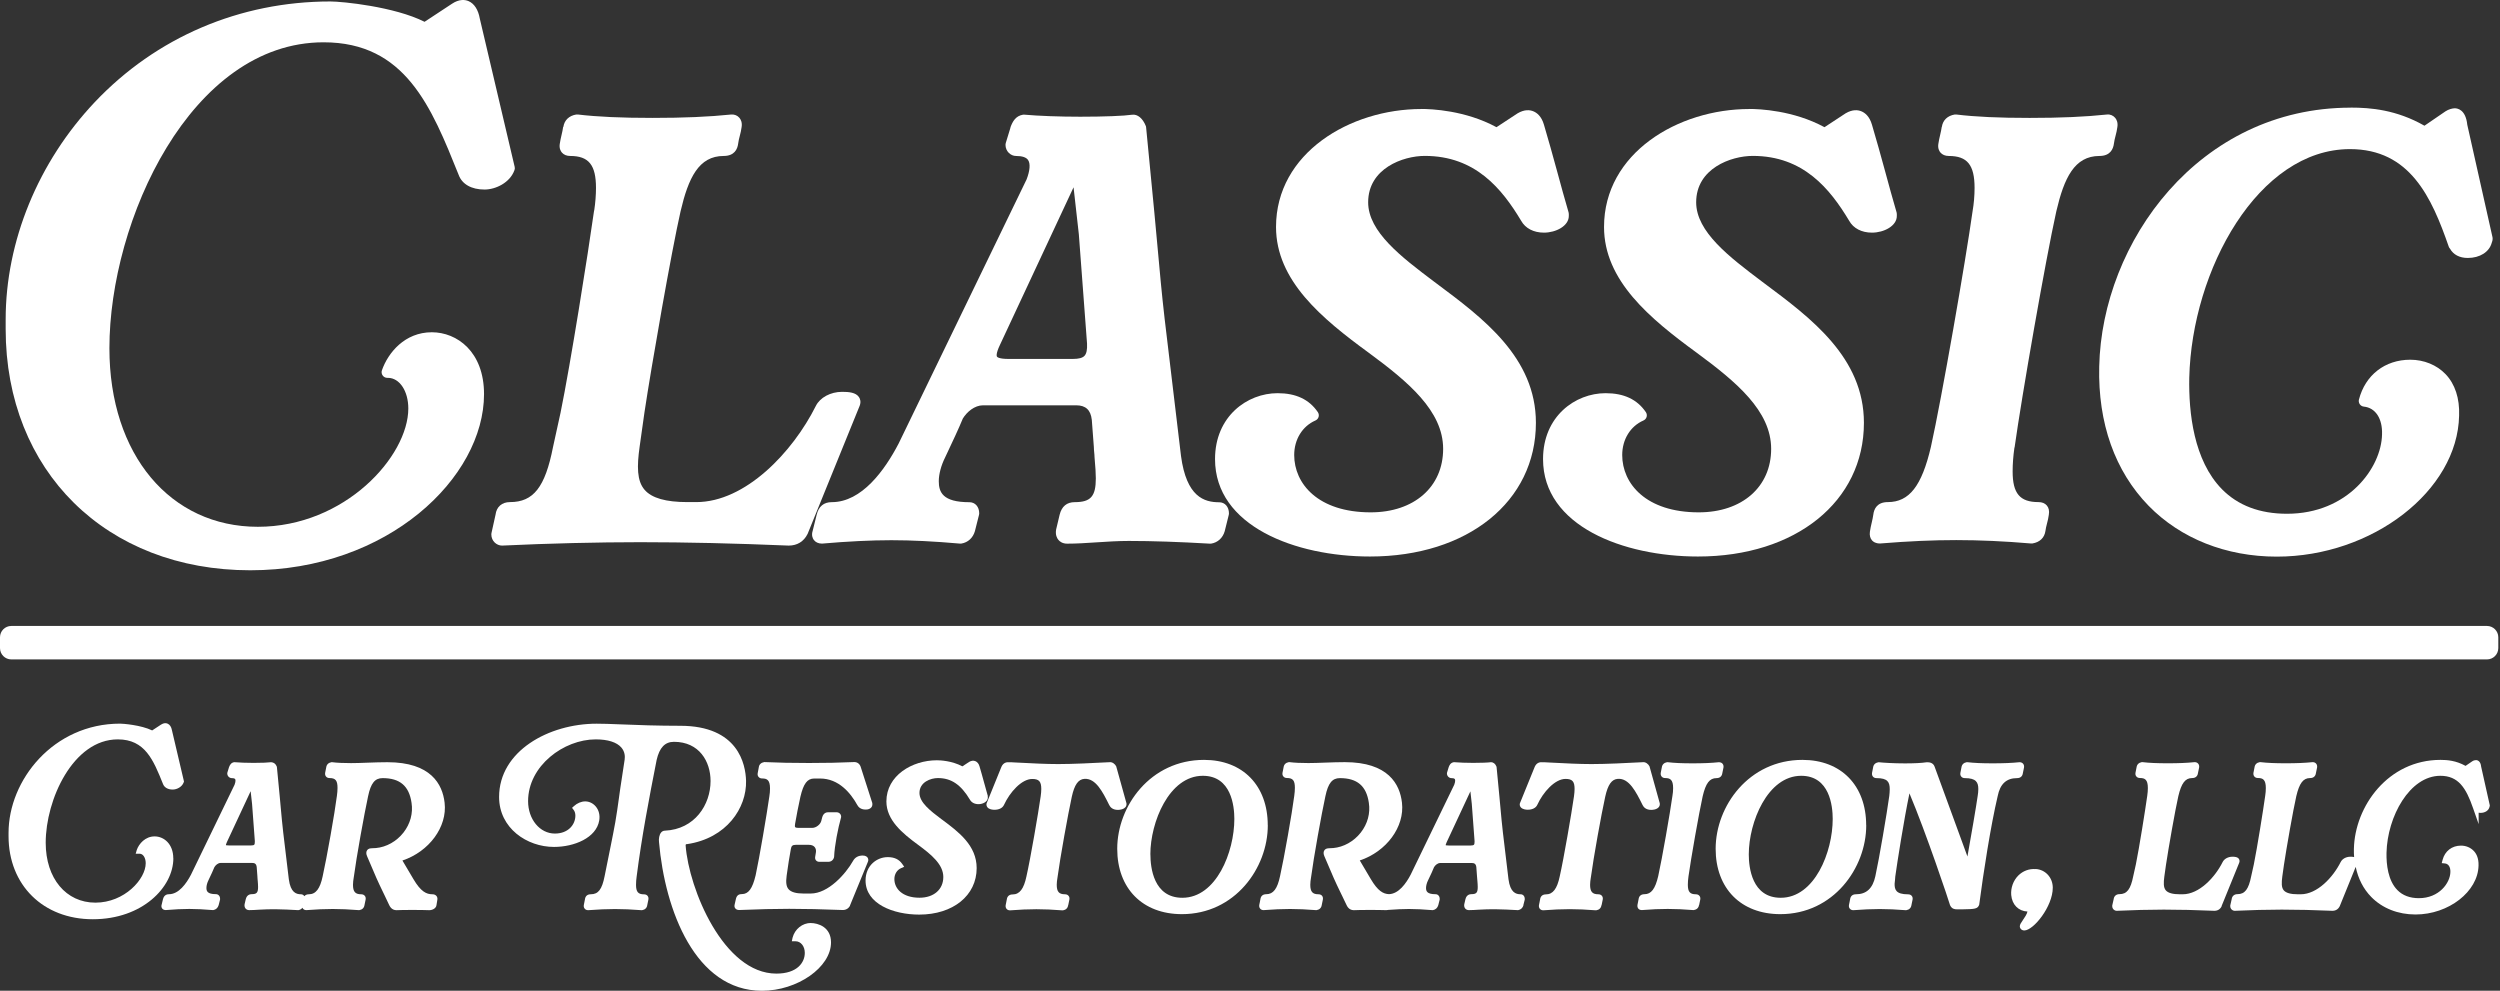
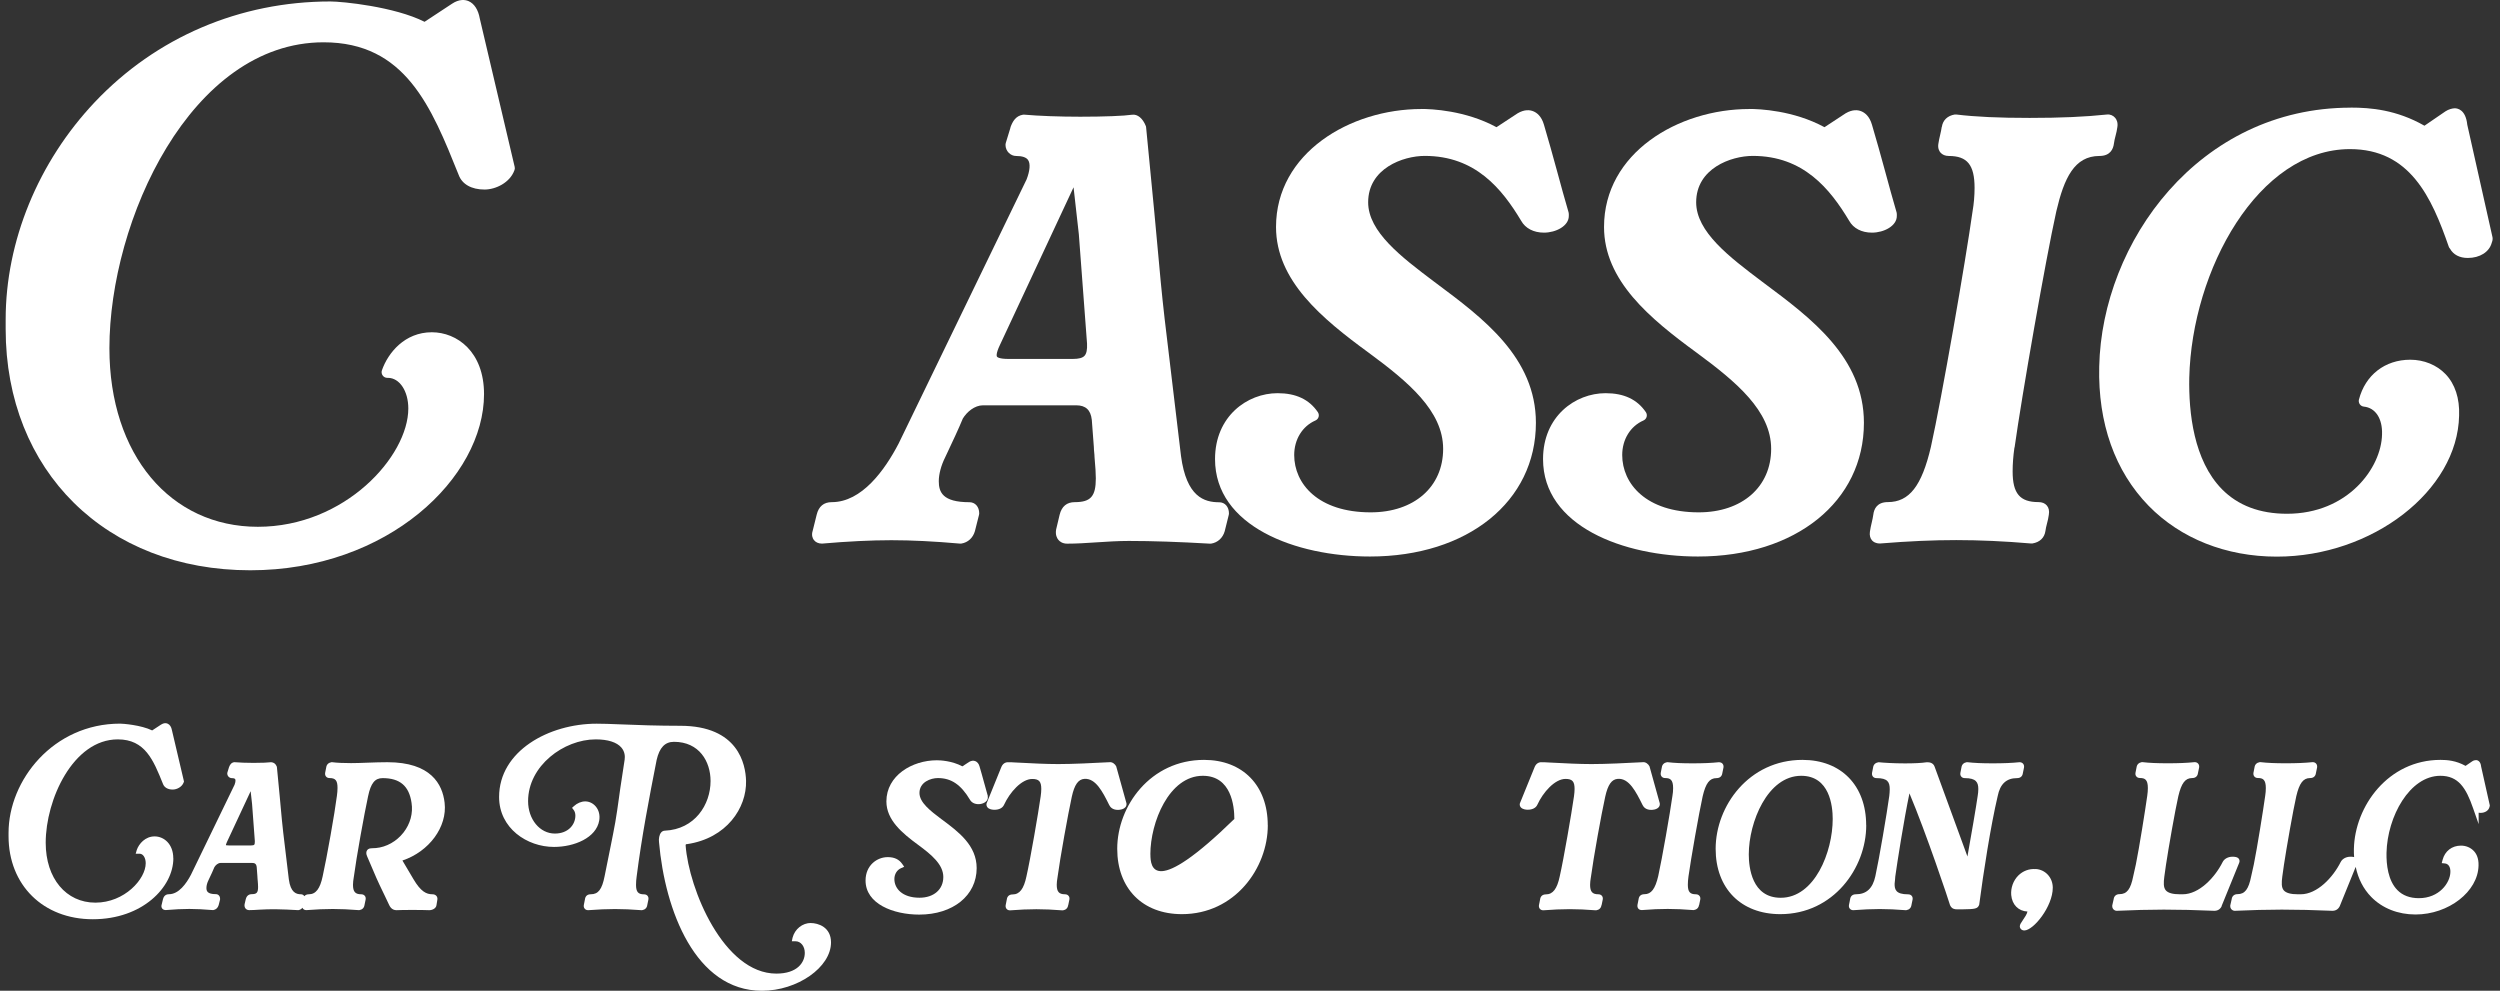
<svg xmlns="http://www.w3.org/2000/svg" width="323" height="128" viewBox="0 0 323 128" fill="none">
  <rect x="0" y="0" width="323" height="128" fill="#333333" stroke="none" />
  <g clip-path="url(#clip0_1_82389)">
-     <path d="M321.317 80.873H1.463C0.655 80.873 0 81.528 0 82.336V83.733C0 84.542 0.655 85.197 1.463 85.197H321.317C322.125 85.197 322.78 84.542 322.78 83.733V82.336C322.78 81.528 322.125 80.873 321.317 80.873Z" fill="white" />
    <path d="M32.34 73.68C50.135 73.68 62.537 61.681 62.537 50.917C62.537 45.43 59.039 42.928 55.791 42.928C52.293 42.928 50.135 45.576 49.344 47.844C49.264 48.071 49.301 48.313 49.44 48.51C49.579 48.708 49.798 48.818 50.032 48.818H50.12C51.62 48.818 52.754 50.522 52.754 52.776C52.754 58.929 44.589 68.061 33.313 68.061C22.038 68.061 14.136 58.79 14.136 44.991C14.136 28.484 24.665 5.466 41.808 5.466C52.374 5.466 55.725 13.792 59.259 22.594C59.698 23.802 60.912 24.489 62.602 24.489C64.044 24.489 65.895 23.604 66.473 21.972C66.524 21.841 66.532 21.694 66.495 21.555L61.988 2.393C61.79 1.258 61.271 0.461 60.539 0.146C60.086 -0.051 59.339 -0.146 58.388 0.49L54.854 2.817C50.962 0.856 44.215 0.19 42.686 0.19C30.994 0.19 20.187 4.807 12.248 13.192C4.932 20.933 0.732 31.169 0.732 41.274V42.511C0.732 60.861 13.734 73.68 32.34 73.68Z" fill="white" />
-     <path d="M72.758 16.404C72.722 16.719 72.634 17.07 72.553 17.436C72.466 17.824 72.37 18.226 72.319 18.607C72.239 19.163 72.429 19.514 72.597 19.711C72.846 19.997 73.212 20.15 73.665 20.15C76.065 20.15 77.002 21.306 77.002 24.284C77.002 25.184 76.921 26.209 76.782 27.123C76.768 27.175 76.753 27.226 76.746 27.277C75.985 32.691 73.709 47.054 72.422 53.325L71.448 57.766C70.431 62.946 68.924 64.871 65.888 64.871C64.834 64.871 64.146 65.493 64.022 66.502L63.495 68.888C63.48 68.939 63.48 68.99 63.48 69.049C63.48 69.912 64.176 70.49 64.863 70.49C70.929 70.205 77.265 70.051 82.702 70.051C88.577 70.051 94.848 70.197 101.901 70.49C102.991 70.49 103.855 69.971 104.345 68.975L111.076 52.41C111.281 51.869 111.098 51.481 110.974 51.298C110.564 50.705 109.686 50.625 108.801 50.625C107.315 50.625 105.947 51.357 105.406 52.447C102.413 58.432 96.304 64.871 89.96 64.871H88.811C86.016 64.871 84.209 64.351 83.287 63.29C82.27 62.12 82.292 60.224 82.636 57.744L83.258 53.325C84.18 47.186 86.755 32.472 87.933 27.284C88.936 23.004 90.267 20.15 93.501 20.15C94.884 20.15 95.287 19.272 95.374 18.533C95.411 18.226 95.491 17.897 95.579 17.56C95.674 17.194 95.769 16.807 95.813 16.441C95.916 15.834 95.718 15.446 95.535 15.226C95.279 14.926 94.906 14.765 94.489 14.794C91.577 15.095 88.336 15.233 84.304 15.233C80.272 15.233 77.192 15.095 74.66 14.794C74.595 14.787 74.522 14.794 74.456 14.794C73.519 14.948 72.912 15.534 72.787 16.397L72.758 16.404Z" fill="white" />
    <path d="M130.561 16.463L129.939 18.497C129.917 18.563 129.91 18.636 129.91 18.709C129.91 19.572 130.605 20.151 131.263 20.151C132.061 20.151 132.595 20.326 132.829 20.677C133.144 21.138 133.071 22.046 132.639 23.172L116.103 57.305C114.303 60.759 111.34 64.878 107.462 64.878C106.437 64.878 105.779 65.419 105.516 66.495L105.003 68.566C104.806 69.158 105.003 69.561 105.135 69.744C105.355 70.051 105.728 70.234 106.196 70.234H106.203C109.467 69.949 112.562 69.795 115.166 69.795C117.771 69.795 120.727 69.941 124.034 70.234C124.056 70.234 124.078 70.234 124.1 70.234C124.137 70.234 124.181 70.234 124.217 70.227C125.059 70.088 125.71 69.495 125.959 68.624L126.493 66.502C126.507 66.444 126.515 66.385 126.515 66.327C126.515 65.478 125.995 64.885 125.249 64.885C121.773 64.885 121.291 63.576 121.291 62.163C121.291 61.271 121.591 60.137 122.103 59.112L122.388 58.505C123.039 57.122 123.851 55.41 124.393 54.086C124.912 53.222 125.915 52.366 127.012 52.366H139.048C140.278 52.366 140.922 52.974 141.061 54.254L141.324 57.737C141.324 57.993 141.353 58.256 141.375 58.498C141.39 58.666 141.412 58.827 141.412 59.032L141.448 59.508C141.522 60.356 141.58 61.088 141.58 61.805C141.58 64.132 140.922 64.878 138.858 64.878C137.834 64.878 137.175 65.419 136.905 66.502L136.451 68.412C136.334 69.1 136.553 69.524 136.751 69.758C136.934 69.978 137.285 70.241 137.878 70.241C139.1 70.241 140.336 70.161 141.646 70.073C142.999 69.985 144.404 69.89 145.846 69.89C148.86 69.89 152.292 70.007 156.331 70.241C156.382 70.241 156.44 70.241 156.492 70.234C157.333 70.095 157.984 69.502 158.233 68.632L158.76 66.51C158.775 66.451 158.782 66.393 158.782 66.334C158.782 65.485 158.262 64.893 157.523 64.893C155.592 64.893 153.287 64.212 152.584 58.9L150.463 41.12C150.104 38.011 149.819 34.879 149.548 31.857C149.416 30.387 149.277 28.909 149.138 27.423L148.077 16.448C148.077 16.382 148.055 16.309 148.026 16.251C147.646 15.307 146.98 14.721 146.263 14.824C145.246 14.977 142.619 15.08 139.561 15.08C136.905 15.08 134.153 14.977 132.368 14.816C132.31 14.816 132.244 14.816 132.178 14.816C131.219 14.977 130.832 15.687 130.539 16.477L130.561 16.463ZM138.705 24.204L139.385 30.262L140.446 44.398C140.483 45.188 140.373 45.708 140.109 45.979C139.853 46.249 139.363 46.374 138.609 46.374H130.29C129.054 46.374 128.834 46.125 128.805 46.074C128.776 46.023 128.644 45.715 129.185 44.581L138.705 24.197V24.204Z" fill="white" />
    <path d="M183.644 14.085C174.41 14.085 164.862 19.785 164.862 29.326C164.862 36.255 170.781 41.15 176.84 45.576C181.903 49.308 186.454 53.069 186.454 57.993C186.454 62.917 182.693 66.195 177.096 66.195C170.269 66.195 167.211 62.478 167.211 58.79C167.211 56.778 168.264 55.066 169.954 54.327C170.152 54.239 170.306 54.071 170.364 53.859C170.423 53.647 170.386 53.427 170.262 53.244C169.135 51.598 167.438 50.8 165.06 50.8C161.145 50.8 156.982 53.786 156.982 59.317C156.982 67.966 167.357 71.902 177.001 71.902C189.622 71.902 198.439 64.797 198.439 54.627C198.439 46.198 191.612 41.106 185.583 36.613L185.232 36.35C181.069 33.211 176.766 29.955 176.766 26.136C176.766 21.767 181.259 20.143 184.083 20.143C190.624 20.143 194.056 24.394 196.536 28.528C197.078 29.501 198.146 30.057 199.478 30.057C201.029 30.057 202.69 29.194 202.69 27.906V27.643C202.69 27.577 202.683 27.504 202.661 27.438C202.17 25.77 201.68 23.985 201.197 22.199C200.634 20.143 200.048 18.021 199.478 16.112C199.163 15.014 198.556 14.56 198.102 14.377C197.678 14.202 196.983 14.107 196.075 14.641L193.346 16.433C189.322 14.253 184.932 14.078 183.644 14.078V14.085Z" fill="white" />
    <path d="M226.023 14.085C216.789 14.085 207.241 19.785 207.241 29.326C207.241 36.255 213.16 41.15 219.218 45.576C224.282 49.308 228.833 53.069 228.833 57.993C228.833 62.917 225.072 66.195 219.475 66.195C212.648 66.195 209.59 62.478 209.59 58.79C209.59 56.778 210.643 55.066 212.333 54.327C212.531 54.239 212.685 54.071 212.743 53.859C212.802 53.647 212.765 53.427 212.641 53.244C211.514 51.598 209.816 50.8 207.438 50.8C203.524 50.8 199.361 53.786 199.361 59.317C199.361 67.966 209.736 71.902 219.379 71.902C232.001 71.902 240.818 64.797 240.818 54.627C240.818 46.198 233.991 41.106 227.962 36.613L227.611 36.35C223.448 33.211 219.145 29.955 219.145 26.136C219.145 21.767 223.638 20.143 226.462 20.143C233.003 20.143 236.435 24.394 238.915 28.528C239.457 29.501 240.525 30.057 241.857 30.057C243.408 30.057 245.069 29.194 245.069 27.906V27.643C245.069 27.577 245.061 27.504 245.039 27.438C244.549 25.77 244.059 23.985 243.576 22.199C243.013 20.143 242.427 18.021 241.857 16.112C241.542 15.014 240.935 14.56 240.481 14.377C240.057 14.202 239.362 14.107 238.454 14.641L235.725 16.433C231.701 14.253 227.311 14.078 226.023 14.078V14.085Z" fill="white" />
    <path d="M250.871 16.404C250.834 16.719 250.747 17.07 250.666 17.436C250.578 17.824 250.483 18.226 250.432 18.607C250.351 19.163 250.542 19.514 250.71 19.712C250.959 19.997 251.325 20.151 251.778 20.151C254.178 20.151 255.115 21.306 255.115 24.285C255.115 25.265 255.02 26.377 254.859 27.277C253.966 33.687 250.871 51.452 249.473 57.737C248.288 62.8 246.671 64.871 243.905 64.871C242.522 64.871 242.12 65.749 242.032 66.488C241.996 66.802 241.908 67.154 241.827 67.519C241.74 67.907 241.644 68.302 241.593 68.69C241.527 69.158 241.622 69.539 241.864 69.817C242.025 70 242.325 70.219 242.896 70.219H242.903C246.613 69.919 249.737 69.78 252.751 69.78C255.766 69.78 259.014 69.927 262.424 70.219C262.446 70.219 262.468 70.219 262.483 70.219C262.519 70.219 262.563 70.219 262.6 70.212C263.536 70.058 264.144 69.48 264.268 68.61C264.305 68.302 264.385 67.98 264.473 67.636C264.568 67.271 264.663 66.883 264.707 66.517C264.795 66.012 264.707 65.61 264.451 65.31C264.202 65.017 263.836 64.871 263.368 64.871C260.968 64.871 260.032 63.759 260.032 60.912C260.032 59.947 260.112 58.9 260.258 57.883C260.273 57.839 260.288 57.788 260.295 57.744C261.188 51.335 264.283 33.569 265.68 27.284C266.682 23.004 268.014 20.151 271.248 20.151C272.631 20.151 273.033 19.273 273.121 18.534C273.158 18.226 273.238 17.897 273.326 17.56C273.421 17.195 273.516 16.807 273.56 16.441C273.663 15.834 273.465 15.446 273.282 15.226C273.026 14.926 272.638 14.751 272.236 14.795C269.397 15.095 266.222 15.234 262.227 15.234C258.232 15.234 255.217 15.095 252.759 14.795C252.693 14.787 252.62 14.795 252.554 14.795C251.617 14.948 251.01 15.534 250.886 16.397L250.871 16.404Z" fill="white" />
    <path d="M303.713 13.909C284.096 13.909 271.57 31.272 271.219 47.362C271.043 54.671 273.253 60.89 277.607 65.354C281.74 69.583 287.616 71.917 294.157 71.917C306.515 71.917 317.527 63.393 317.717 53.691C317.798 51.466 317.19 49.608 315.954 48.327C314.82 47.149 313.166 46.476 311.41 46.476C308.139 46.476 305.593 48.452 304.774 51.627C304.723 51.832 304.759 52.052 304.884 52.227C305.008 52.403 305.198 52.513 305.41 52.535C306.91 52.681 307.832 54.086 307.759 56.127C307.679 60.422 303.369 66.378 295.481 66.378C291.969 66.378 289.145 65.31 287.074 63.203C283.431 59.486 282.765 53.325 282.853 48.81C283.189 34.835 291.794 19.265 303.618 19.265C311.366 19.265 314.169 25.492 316.378 31.865C316.415 31.967 316.466 32.055 316.539 32.128C316.971 32.904 317.776 33.328 318.837 33.328C320.395 33.328 321.61 32.56 321.932 31.374C321.932 31.36 321.939 31.345 321.946 31.323C321.983 31.228 322.049 31.06 322.049 30.826C322.049 30.774 322.049 30.716 322.034 30.665L318.771 16.112C318.573 14.143 317.49 13.99 317.161 13.99C316.861 13.99 316.364 14.114 315.954 14.385L313.239 16.243C309.61 14.173 306.259 13.902 303.713 13.902V13.909Z" fill="white" />
    <path d="M22.389 110.901C22.389 109.035 21.175 108.062 19.975 108.062C18.775 108.062 17.948 109.006 17.67 109.818L17.531 110.301H18.043C18.49 110.301 18.826 110.828 18.826 111.53C18.826 113.579 16.09 116.622 12.322 116.622C8.553 116.622 5.905 113.513 5.905 108.881C5.905 103.306 9.446 95.528 15.219 95.528C18.746 95.528 19.814 98.199 21.058 101.286C21.226 101.74 21.687 102.011 22.309 102.011C22.843 102.011 23.523 101.682 23.736 101.074L23.772 100.972L22.214 94.343C22.141 93.918 21.936 93.611 21.65 93.494C21.468 93.413 21.175 93.377 20.809 93.618L19.66 94.372C18.204 93.662 15.848 93.494 15.519 93.494C6.9 93.494 1.105 100.789 1.105 107.608V108.032C1.105 114.354 5.583 118.766 11.992 118.766C18.402 118.766 22.397 114.618 22.397 110.893L22.389 110.901Z" fill="white" />
    <path d="M50.054 98.477C49.242 98.477 48.408 98.506 47.566 98.535C46.71 98.572 45.906 98.594 45.349 98.594C44.362 98.594 43.542 98.557 42.92 98.477H42.869H42.818C42.445 98.543 42.203 98.777 42.152 99.121C42.137 99.23 42.108 99.34 42.086 99.457C42.057 99.596 42.02 99.743 42.006 99.867C41.976 100.101 42.057 100.247 42.13 100.335C42.233 100.46 42.394 100.525 42.584 100.525C43.345 100.525 43.608 100.847 43.608 101.791C43.608 102.106 43.579 102.472 43.528 102.83C43.257 104.981 42.211 110.886 41.691 113.205C41.355 114.815 40.806 115.54 39.906 115.54C39.642 115.54 39.452 115.635 39.32 115.788C39.225 115.635 39.072 115.54 38.881 115.54C38.274 115.54 37.542 115.32 37.316 113.601L36.591 107.542C36.467 106.481 36.372 105.435 36.277 104.389C36.233 103.884 36.189 103.386 36.138 102.874L35.779 99.135L35.757 99.033C35.618 98.682 35.369 98.499 35.033 98.477C34.689 98.528 33.796 98.565 32.765 98.565C31.865 98.565 30.935 98.528 30.328 98.477H30.284H30.24C29.86 98.543 29.699 98.828 29.589 99.121L29.377 99.816L29.362 99.925C29.362 100.291 29.662 100.533 29.94 100.533C30.072 100.533 30.299 100.547 30.379 100.657C30.409 100.701 30.496 100.891 30.306 101.389L24.672 113.015C24.072 114.164 23.092 115.532 21.833 115.532C21.599 115.532 21.197 115.613 21.058 116.169L20.889 116.864C20.802 117.113 20.889 117.288 20.948 117.369C21.043 117.5 21.204 117.581 21.416 117.581C22.528 117.486 23.582 117.435 24.46 117.435C25.338 117.435 26.348 117.486 27.475 117.581H27.518H27.562C27.899 117.522 28.148 117.296 28.25 116.944L28.433 116.22V116.132C28.44 115.781 28.214 115.525 27.899 115.525C26.765 115.525 26.67 115.108 26.67 114.713C26.67 114.427 26.765 114.062 26.933 113.725L27.028 113.52C27.262 113.03 27.54 112.445 27.701 112.035C27.855 111.771 28.17 111.493 28.499 111.493H32.596C32.852 111.493 33.116 111.559 33.167 112.027L33.255 113.205C33.255 113.301 33.262 113.388 33.27 113.476C33.27 113.527 33.284 113.579 33.284 113.659L33.299 113.798C33.321 114.091 33.343 114.34 33.343 114.596C33.343 115.327 33.167 115.525 32.531 115.525C32.304 115.525 31.894 115.605 31.755 116.169L31.601 116.827C31.565 117.047 31.608 117.237 31.726 117.383C31.835 117.515 32.004 117.588 32.201 117.588C32.618 117.588 33.05 117.559 33.489 117.53C34.916 117.435 36.467 117.471 38.479 117.588H38.523H38.567C38.772 117.552 38.947 117.442 39.079 117.281C39.101 117.317 39.108 117.361 39.138 117.398C39.24 117.522 39.394 117.588 39.584 117.588C40.776 117.493 41.991 117.442 42.993 117.442C43.996 117.442 45.159 117.493 46.337 117.588H46.381H46.425C46.798 117.53 47.04 117.296 47.091 116.944C47.105 116.835 47.135 116.732 47.157 116.622C47.193 116.491 47.223 116.352 47.237 116.235C47.274 116.03 47.237 115.854 47.12 115.73C47.047 115.642 46.908 115.54 46.659 115.54C45.891 115.54 45.606 115.203 45.606 114.31C45.606 113.988 45.65 113.71 45.701 113.381L45.723 113.242C46.023 110.915 47.076 105.076 47.559 102.867C47.91 101.191 48.437 100.533 49.432 100.533C51.664 100.533 52.856 101.542 53.171 103.723C53.383 105.069 53.01 106.437 52.132 107.564C51.232 108.713 49.922 109.445 48.562 109.569C48.525 109.569 48.459 109.569 48.371 109.576C48.269 109.584 48.123 109.598 47.983 109.598C47.647 109.598 47.486 109.767 47.42 109.869C47.288 110.074 47.296 110.337 47.435 110.645C48.496 113.176 48.876 114.003 49.462 115.21C49.549 115.393 49.644 115.591 49.747 115.803C49.893 116.103 50.062 116.447 50.237 116.835C50.34 117.061 50.574 117.596 51.225 117.596C51.693 117.566 52.505 117.566 53.281 117.566C54.056 117.566 54.839 117.566 55.454 117.596C55.864 117.596 56.332 117.369 56.391 116.959L56.508 116.235C56.537 116.052 56.493 115.876 56.383 115.752C56.266 115.613 56.083 115.54 55.871 115.54C55.088 115.54 54.371 115.203 53.413 113.579L51.993 111.179C55.439 110.03 57.81 106.833 57.444 103.716C57.173 101.323 55.673 98.477 50.054 98.477ZM32.384 102.223L32.567 103.869L32.926 108.684C32.933 108.91 32.904 109.071 32.845 109.137C32.787 109.203 32.633 109.232 32.421 109.232H29.589C29.311 109.232 29.209 109.196 29.187 109.196C29.187 109.174 29.187 109.064 29.318 108.793L32.384 102.223Z" fill="white" />
    <path d="M104.769 119.249C103.672 119.249 102.691 120.032 102.399 121.151L102.303 121.612H102.779C103.467 121.612 103.979 122.256 103.979 123.112C103.979 124.349 103.013 125.79 100.306 125.79C93.494 125.79 88.994 114.859 88.584 109.232C88.584 109.064 88.643 109.064 88.753 109.064C93.889 108.31 96.479 104.374 96.391 100.884C96.333 98.747 95.389 93.772 87.889 93.772C85.102 93.772 82.175 93.677 80.214 93.589C78.89 93.531 77.778 93.501 77.09 93.501C70.892 93.501 64.483 97.043 64.483 102.969C64.483 107.008 68.09 109.423 71.573 109.423C74.192 109.423 77.038 108.252 77.419 106.013C77.536 105.325 77.375 104.674 76.973 104.198C76.621 103.781 76.124 103.54 75.612 103.54C75.1 103.54 74.573 103.767 74.156 104.147L73.907 104.374L74.112 104.637C74.258 104.82 74.339 105.091 74.339 105.376C74.339 106.525 73.431 107.696 71.69 107.696C69.751 107.696 68.229 105.859 68.229 103.511C68.229 98.938 72.846 95.528 76.965 95.528C78.538 95.528 79.68 95.894 80.273 96.574C80.741 97.116 80.763 97.73 80.704 98.147L80.126 101.952L79.965 103.116C79.812 104.206 79.673 105.23 79.497 106.225C79.314 107.257 79.102 108.296 78.897 109.328L78.114 113.213C77.778 114.91 77.295 115.539 76.329 115.539C75.89 115.539 75.626 115.774 75.575 116.191C75.561 116.3 75.531 116.41 75.509 116.527C75.473 116.674 75.444 116.813 75.429 116.93C75.4 117.113 75.436 117.281 75.546 117.405C75.648 117.53 75.802 117.595 75.992 117.595C77.236 117.5 78.436 117.449 79.46 117.449C80.485 117.449 81.655 117.5 82.87 117.595H82.914H82.958C83.331 117.537 83.572 117.303 83.624 116.952C83.638 116.842 83.668 116.739 83.689 116.63C83.726 116.491 83.755 116.359 83.77 116.242C83.807 116.037 83.77 115.861 83.66 115.737C83.587 115.649 83.448 115.547 83.199 115.547C82.446 115.547 82.175 115.225 82.175 114.318C82.175 113.974 82.204 113.608 82.255 113.249C82.914 108.084 83.858 103.167 84.838 98.184C85.204 96.589 85.914 95.843 87.077 95.843C90.341 95.843 91.804 98.382 91.804 100.906C91.804 103.964 89.77 107.147 85.899 107.323C85.724 107.323 85.555 107.403 85.431 107.542C85.16 107.85 85.094 108.398 85.145 108.801C85.914 117.661 89.858 128.007 98.44 128.007C103.028 128.007 107.367 124.971 107.367 121.759C107.367 119.783 105.713 119.256 104.74 119.256L104.769 119.249Z" fill="white" />
-     <path d="M109.81 117.01L112.123 111.369C112.21 111.193 112.203 110.988 112.108 110.827C112.027 110.696 111.845 110.535 111.464 110.535C110.893 110.535 110.462 110.776 110.213 111.23C109.254 112.927 107.008 115.444 104.74 115.444H103.803C102.852 115.444 102.208 115.261 101.886 114.888C101.586 114.552 101.513 114.003 101.638 113.11C101.725 112.364 102.084 110.125 102.179 109.686C102.245 109.284 102.399 109.152 102.816 109.152H104.506C104.835 109.152 105.091 109.247 105.252 109.437C105.398 109.613 105.464 109.869 105.413 110.14L105.325 110.681C105.289 110.879 105.325 111.04 105.428 111.164C105.581 111.347 105.815 111.347 105.896 111.347H107.008C107.374 111.347 107.652 111.135 107.754 110.776L107.769 110.688C107.828 109.232 108.267 107.03 108.662 105.618L108.676 105.523C108.676 105.164 108.384 104.945 108.098 104.945H106.979C106.811 104.945 106.401 105.003 106.233 105.581L106.108 106.064C106.006 106.489 105.472 106.964 104.923 106.964H103.145C102.94 106.964 102.794 106.928 102.742 106.869C102.691 106.803 102.684 106.65 102.728 106.423C102.845 105.647 103.211 103.855 103.416 102.925C103.811 101.242 104.308 100.584 105.201 100.584H105.954C108.362 100.584 109.898 102.45 110.762 104.008C111.076 104.594 111.669 104.594 111.866 104.594C112.166 104.594 112.408 104.506 112.562 104.33C112.686 104.191 112.737 104.008 112.701 103.752L111.186 99.033C111.032 98.63 110.688 98.418 110.257 98.462C108.464 98.543 106.642 98.579 104.513 98.579C102.384 98.579 100.562 98.543 98.806 98.462H98.769H98.733C98.345 98.528 98.089 98.769 98.045 99.091L97.891 99.918C97.855 100.152 97.935 100.299 98.016 100.386C98.118 100.511 98.279 100.577 98.469 100.577C99.113 100.577 99.486 100.789 99.486 101.872C99.486 102.201 99.457 102.574 99.399 102.903C99.084 105.12 98.089 110.988 97.628 113.088C97.218 114.815 96.699 115.518 95.843 115.518C95.587 115.518 95.235 115.576 95.096 116.074L94.913 116.878C94.848 117.12 94.935 117.281 94.994 117.354C95.096 117.493 95.272 117.574 95.492 117.574C98.038 117.471 100.086 117.42 101.96 117.42C104.001 117.42 106.196 117.471 108.896 117.574C109.306 117.574 109.649 117.369 109.84 116.981L109.81 117.01Z" fill="white" />
    <path d="M127.634 102.867C127.466 102.296 127.305 101.689 127.137 101.082C126.939 100.372 126.749 99.655 126.551 99.004C126.456 98.674 126.266 98.44 126.01 98.338C125.768 98.243 125.49 98.272 125.212 98.44L124.342 99.011C122.966 98.287 121.481 98.228 121.042 98.228C117.837 98.228 114.522 100.211 114.522 103.54C114.522 105.954 116.564 107.645 118.649 109.174C120.347 110.425 121.876 111.691 121.876 113.308C121.876 114.925 120.639 115.986 118.803 115.986C116.556 115.986 115.554 114.779 115.554 113.579C115.554 112.942 115.883 112.401 116.417 112.166L116.82 111.991L116.571 111.625C116.161 111.032 115.554 110.74 114.698 110.74C113.308 110.74 111.83 111.801 111.83 113.762C111.83 116.791 115.43 118.166 118.766 118.166C123.134 118.166 126.185 115.7 126.185 112.159C126.185 109.225 123.837 107.476 121.759 105.925L121.634 105.837C120.237 104.784 118.795 103.694 118.795 102.45C118.795 101.045 120.251 100.525 121.173 100.525C122.9 100.525 124.144 101.367 125.315 103.32C125.52 103.686 125.922 103.898 126.42 103.898C126.998 103.898 127.627 103.577 127.627 103.05L127.612 102.859L127.634 102.867Z" fill="white" />
    <path d="M138.017 116.944C138.031 116.835 138.061 116.732 138.083 116.622C138.119 116.491 138.148 116.359 138.163 116.235C138.2 116.03 138.163 115.854 138.046 115.73C137.973 115.642 137.834 115.54 137.585 115.54C136.817 115.54 136.531 115.203 136.531 114.31C136.531 113.996 136.575 113.71 136.627 113.388L136.648 113.242C136.956 110.908 138.002 105.106 138.478 102.933C138.822 101.374 139.312 100.686 140.109 100.628C141.573 100.54 142.458 102.296 143.314 104.016C143.453 104.301 143.768 104.637 144.426 104.637C144.58 104.637 145.114 104.616 145.399 104.294C145.516 104.162 145.568 104.001 145.538 103.781L144.214 99.011C144.068 98.718 143.709 98.418 143.329 98.477C141.141 98.587 138.668 98.718 136.714 98.718C135.163 98.718 133.29 98.623 131.636 98.535L131.176 98.513C130.861 98.484 130.576 98.484 130.327 98.484H130.334C130.093 98.462 129.639 98.499 129.383 99.077L127.466 103.803C127.422 103.979 127.466 104.155 127.568 104.294C127.788 104.579 128.234 104.623 128.483 104.623C129.083 104.623 129.537 104.389 129.719 103.986C130.458 102.369 131.988 100.643 133.363 100.643C134.241 100.643 134.534 100.972 134.534 101.938C134.534 102.23 134.505 102.53 134.453 102.911C134.146 105.069 133.129 110.974 132.617 113.227C132.28 114.837 131.732 115.561 130.832 115.561C130.4 115.561 130.129 115.796 130.078 116.213C130.063 116.322 130.034 116.432 130.012 116.549C129.983 116.688 129.946 116.835 129.932 116.952C129.902 117.135 129.946 117.303 130.049 117.427C130.151 117.552 130.305 117.617 130.495 117.617C131.688 117.522 132.902 117.471 133.905 117.471C134.907 117.471 136.07 117.522 137.248 117.617H137.292H137.336C137.709 117.559 137.951 117.325 138.002 116.966L138.017 116.944Z" fill="white" />
-     <path d="M163.794 106.62C163.794 101.491 160.56 98.177 155.562 98.177C148.633 98.177 144.346 104.14 144.346 109.664C144.346 114.793 147.624 118.108 152.701 118.108C159.557 118.108 163.801 112.145 163.801 106.62H163.794ZM148.626 110.388C148.626 106.24 151.041 100.233 155.409 100.233C159.082 100.233 159.477 104.133 159.477 105.808C159.477 110.081 157.143 115.993 152.76 115.993C149.036 115.993 148.633 112.079 148.633 110.388H148.626Z" fill="white" />
-     <path d="M196.814 116.959L196.997 116.235V116.147C197.005 115.796 196.778 115.54 196.463 115.54C195.856 115.54 195.124 115.32 194.897 113.601L194.173 107.542C194.049 106.481 193.954 105.442 193.859 104.389C193.815 103.884 193.771 103.379 193.719 102.874L193.361 99.135L193.339 99.033C193.2 98.682 192.951 98.477 192.622 98.477H192.615C192.271 98.528 191.385 98.564 190.346 98.564C189.446 98.564 188.517 98.528 187.91 98.477H187.866H187.822C187.383 98.55 187.244 98.923 187.171 99.121L186.959 99.816L186.944 99.925C186.944 100.291 187.244 100.533 187.522 100.533C187.654 100.533 187.881 100.547 187.961 100.657C187.99 100.701 188.078 100.891 187.888 101.389L182.254 113.015C181.661 114.149 180.703 115.488 179.459 115.525C178.713 115.496 178.018 115.122 177.103 113.571L175.684 111.171C179.13 110.023 181.5 106.825 181.135 103.708C180.864 101.316 179.364 98.469 173.745 98.469C172.932 98.469 172.098 98.499 171.257 98.528C170.401 98.564 169.596 98.587 169.04 98.587C168.052 98.587 167.233 98.55 166.611 98.469H166.56H166.508C166.135 98.535 165.894 98.769 165.843 99.113C165.828 99.223 165.799 99.333 165.777 99.45C165.74 99.589 165.711 99.735 165.696 99.86C165.66 100.094 165.747 100.247 165.821 100.328C165.923 100.452 166.084 100.518 166.274 100.518C167.035 100.518 167.299 100.84 167.299 101.784C167.299 102.099 167.269 102.464 167.218 102.823C166.947 104.974 165.901 110.886 165.382 113.198C165.038 114.83 164.511 115.532 163.596 115.532C163.165 115.532 162.894 115.766 162.843 116.183C162.828 116.293 162.799 116.41 162.777 116.527C162.747 116.666 162.711 116.805 162.696 116.922C162.667 117.105 162.711 117.274 162.813 117.398C162.916 117.522 163.069 117.588 163.26 117.588C164.452 117.493 165.667 117.442 166.669 117.442C167.672 117.442 168.835 117.493 170.013 117.588H170.057H170.101C170.474 117.53 170.715 117.296 170.767 116.944C170.781 116.835 170.811 116.732 170.833 116.622C170.869 116.483 170.898 116.352 170.913 116.235C170.95 116.03 170.913 115.854 170.803 115.73C170.73 115.642 170.591 115.54 170.342 115.54C169.574 115.54 169.289 115.203 169.289 114.31C169.289 113.996 169.333 113.71 169.384 113.388L169.406 113.242C169.706 110.908 170.759 105.069 171.242 102.867C171.593 101.191 172.12 100.533 173.115 100.533C175.347 100.533 176.54 101.542 176.854 103.723C177.066 105.069 176.693 106.437 175.815 107.564C174.915 108.713 173.606 109.445 172.245 109.569C172.208 109.569 172.142 109.569 172.054 109.576C171.952 109.584 171.806 109.598 171.667 109.598C171.33 109.598 171.169 109.767 171.103 109.869C170.972 110.074 170.979 110.337 171.118 110.645C172.172 113.154 172.567 114.025 173.145 115.21C173.232 115.393 173.328 115.583 173.43 115.796C173.584 116.103 173.752 116.439 173.928 116.835C174.03 117.061 174.264 117.596 174.915 117.596C175.384 117.566 176.196 117.566 176.971 117.566C177.666 117.566 178.383 117.566 178.969 117.588C178.976 117.588 178.983 117.588 178.991 117.588C179.005 117.588 179.013 117.588 179.027 117.588C179.064 117.588 179.108 117.588 179.144 117.588C179.225 117.588 179.305 117.574 179.379 117.559C180.344 117.486 181.259 117.442 182.035 117.442C182.905 117.442 183.915 117.493 185.049 117.588H185.093H185.137C185.473 117.53 185.722 117.303 185.825 116.952L186.008 116.227V116.139C186.015 115.788 185.788 115.532 185.473 115.532C184.339 115.532 184.244 115.115 184.244 114.72C184.244 114.435 184.339 114.069 184.508 113.732L184.595 113.549C184.83 113.059 185.115 112.459 185.276 112.042C185.43 111.779 185.744 111.501 186.073 111.501H190.171C190.42 111.501 190.69 111.566 190.742 112.035L190.829 113.213C190.829 113.308 190.837 113.396 190.851 113.483C190.851 113.535 190.866 113.586 190.866 113.666L190.881 113.835C190.903 114.113 190.924 114.354 190.924 114.596C190.924 115.327 190.749 115.525 190.112 115.525C189.885 115.525 189.476 115.605 189.337 116.169L189.183 116.827C189.146 117.047 189.19 117.237 189.307 117.383C189.417 117.515 189.586 117.588 189.783 117.588C190.2 117.588 190.632 117.559 191.071 117.53C192.498 117.435 194.049 117.471 196.061 117.588H196.105H196.149C196.485 117.53 196.734 117.303 196.836 116.952L196.814 116.959ZM189.973 102.223L190.156 103.869L190.515 108.684C190.522 108.91 190.493 109.071 190.434 109.137C190.376 109.203 190.222 109.24 190.01 109.24H187.178C186.9 109.24 186.798 109.203 186.783 109.203C186.783 109.181 186.783 109.071 186.915 108.801L189.981 102.23L189.973 102.223Z" fill="white" />
+     <path d="M163.794 106.62C163.794 101.491 160.56 98.177 155.562 98.177C148.633 98.177 144.346 104.14 144.346 109.664C144.346 114.793 147.624 118.108 152.701 118.108C159.557 118.108 163.801 112.145 163.801 106.62H163.794ZM148.626 110.388C148.626 106.24 151.041 100.233 155.409 100.233C159.082 100.233 159.477 104.133 159.477 105.808C149.036 115.993 148.633 112.079 148.633 110.388H148.626Z" fill="white" />
    <path d="M206.926 116.944C206.941 116.835 206.97 116.732 206.992 116.622C207.029 116.491 207.058 116.352 207.073 116.235C207.109 116.03 207.073 115.854 206.956 115.73C206.882 115.642 206.743 115.54 206.495 115.54C205.726 115.54 205.441 115.203 205.441 114.31C205.441 113.988 205.485 113.71 205.536 113.381L205.558 113.242C205.865 110.901 206.912 105.098 207.395 102.933C207.739 101.374 208.229 100.686 209.019 100.628C210.482 100.518 211.368 102.296 212.224 104.016C212.363 104.301 212.677 104.637 213.336 104.637C213.49 104.637 214.024 104.616 214.302 104.294C214.419 104.162 214.47 104.001 214.441 103.781L213.116 99.011C212.97 98.718 212.611 98.418 212.231 98.477C210.043 98.587 207.57 98.718 205.617 98.718C204.065 98.718 202.192 98.623 200.539 98.535L200.078 98.513C199.763 98.484 199.478 98.484 199.229 98.484H199.236C198.819 98.44 198.475 98.645 198.285 99.077L196.368 103.796C196.324 103.972 196.361 104.147 196.471 104.286C196.69 104.572 197.144 104.616 197.385 104.616C197.985 104.616 198.439 104.381 198.622 103.979C199.361 102.355 200.89 100.635 202.266 100.635C203.144 100.635 203.436 100.964 203.436 101.93C203.436 102.223 203.407 102.523 203.356 102.903C203.048 105.062 202.031 110.967 201.519 113.22C201.183 114.83 200.634 115.554 199.734 115.554C199.302 115.554 199.032 115.788 198.98 116.205C198.966 116.315 198.936 116.432 198.914 116.549C198.885 116.688 198.849 116.827 198.834 116.944C198.805 117.127 198.849 117.296 198.951 117.42C199.053 117.544 199.207 117.61 199.397 117.61C200.59 117.515 201.805 117.464 202.807 117.464C203.809 117.464 204.973 117.515 206.151 117.61H206.195H206.239C206.612 117.552 206.853 117.317 206.904 116.966L206.926 116.944Z" fill="white" />
    <path d="M219.526 116.944C219.54 116.835 219.57 116.732 219.592 116.622C219.628 116.491 219.657 116.352 219.672 116.235C219.709 116.03 219.672 115.854 219.555 115.73C219.482 115.642 219.343 115.54 219.094 115.54C218.34 115.54 218.07 115.218 218.07 114.31C218.07 113.974 218.099 113.608 218.15 113.242C218.45 111.062 219.511 105.018 219.987 102.874C220.382 101.191 220.879 100.533 221.772 100.533C222.204 100.533 222.474 100.299 222.526 99.882C222.54 99.772 222.57 99.669 222.592 99.56C222.628 99.428 222.657 99.289 222.672 99.172C222.701 98.974 222.665 98.799 222.548 98.667C222.445 98.543 222.292 98.491 222.087 98.477C221.121 98.579 220.038 98.623 218.692 98.623C217.345 98.623 216.314 98.579 215.48 98.477H215.428H215.377C215.004 98.543 214.763 98.777 214.711 99.121C214.697 99.23 214.667 99.347 214.645 99.457C214.616 99.596 214.58 99.735 214.565 99.867C214.536 100.101 214.616 100.247 214.689 100.335C214.792 100.46 214.953 100.525 215.143 100.525C215.787 100.525 216.167 100.738 216.167 101.821C216.167 102.15 216.138 102.516 216.08 102.823C215.78 105.003 214.719 111.054 214.243 113.191C213.855 114.852 213.336 115.532 212.458 115.532C212.026 115.532 211.755 115.766 211.704 116.183C211.689 116.293 211.66 116.41 211.638 116.52C211.609 116.659 211.572 116.798 211.558 116.93C211.529 117.171 211.609 117.325 211.682 117.405C211.755 117.486 211.88 117.581 212.129 117.581C213.394 117.478 214.455 117.435 215.472 117.435C216.489 117.435 217.594 117.486 218.758 117.581H218.801H218.845C219.218 117.522 219.46 117.288 219.511 116.937L219.526 116.944Z" fill="white" />
    <path d="M241.11 106.62C241.11 101.491 237.876 98.177 232.879 98.177C225.95 98.177 221.662 104.14 221.662 109.664C221.662 114.793 224.94 118.108 230.018 118.108C236.874 118.108 241.118 112.145 241.118 106.62H241.11ZM225.943 110.388C225.943 106.24 228.357 100.233 232.718 100.233C236.391 100.233 236.786 104.133 236.786 105.808C236.786 110.081 234.452 115.993 230.069 115.993C226.345 115.993 225.943 112.079 225.943 110.388Z" fill="white" />
    <path d="M255.722 116.827C256.249 112.788 257.193 106.708 258.1 102.86C258.407 101.294 259.227 100.533 260.602 100.533C261.034 100.533 261.305 100.299 261.356 99.882C261.371 99.772 261.4 99.669 261.422 99.56C261.458 99.428 261.488 99.289 261.502 99.172C261.532 98.974 261.495 98.799 261.378 98.667C261.275 98.55 261.129 98.477 260.932 98.477H260.924C259.929 98.579 258.832 98.623 257.463 98.623C256.095 98.623 255.056 98.579 254.193 98.477H254.142H254.09C253.717 98.543 253.476 98.777 253.424 99.121C253.41 99.23 253.381 99.34 253.359 99.457C253.322 99.603 253.293 99.743 253.278 99.874C253.242 100.108 253.329 100.262 253.403 100.343C253.505 100.467 253.666 100.533 253.856 100.533C255.312 100.533 255.598 101.074 255.598 101.945C255.598 102.223 255.568 102.53 255.517 102.83C255.334 104.14 254.661 108.062 254.193 110.659L249.949 99.047C249.759 98.535 249.283 98.469 248.925 98.484C248.23 98.587 247.308 98.63 246.115 98.63C244.659 98.63 243.298 98.543 242.779 98.484H242.727H242.676C242.303 98.55 242.062 98.784 242.01 99.128C241.996 99.238 241.966 99.347 241.944 99.465C241.915 99.603 241.879 99.75 241.864 99.874C241.835 100.108 241.915 100.255 241.988 100.343C242.091 100.467 242.252 100.533 242.442 100.533C243.883 100.533 244.154 101.038 244.154 101.974C244.154 102.26 244.125 102.538 244.096 102.83C243.803 104.981 242.779 111.032 242.296 113.205C241.959 114.779 241.14 115.54 239.786 115.54C239.354 115.54 239.084 115.774 239.032 116.191C239.018 116.3 238.988 116.41 238.967 116.527C238.93 116.666 238.901 116.813 238.886 116.93C238.857 117.113 238.893 117.281 239.003 117.405C239.106 117.53 239.259 117.596 239.449 117.596C240.642 117.5 241.857 117.449 242.859 117.449C243.861 117.449 245.025 117.5 246.203 117.596H246.247H246.291C246.664 117.537 246.905 117.303 246.956 116.952C246.971 116.842 247 116.739 247.022 116.63C247.059 116.498 247.088 116.359 247.103 116.242C247.139 116.037 247.103 115.861 246.986 115.737C246.913 115.649 246.774 115.547 246.525 115.547C244.915 115.547 244.783 114.91 244.783 114.193C244.805 114.069 244.82 113.901 244.835 113.688L244.871 113.242C245.12 111.435 245.969 106.013 246.7 102.501C248.873 107.652 251.807 116.432 251.932 116.908L251.961 116.981C252.181 117.427 252.525 117.486 252.832 117.486H253.52C255.159 117.457 255.546 117.449 255.729 116.835L255.722 116.827Z" fill="white" />
    <path d="M263.01 112.284C262.153 112.225 261.356 112.525 260.756 113.125C260.119 113.769 259.776 114.705 259.849 115.635C259.958 116.886 260.778 117.713 261.949 117.771C261.89 118.093 261.575 118.561 261.356 118.876C261.115 119.234 260.961 119.454 260.961 119.666C260.961 119.981 261.21 120.215 261.539 120.215C262.724 120.215 265.219 117.12 265.219 114.691C265.219 113.388 264.268 112.349 263.01 112.276V112.284Z" fill="white" />
    <path d="M287.016 117.098L289.313 111.449C289.401 111.215 289.313 111.047 289.262 110.967C289.094 110.718 288.757 110.688 288.428 110.688C287.872 110.688 287.374 110.959 287.169 111.369C286.167 113.374 284.126 115.54 282.011 115.54H281.623C280.723 115.54 280.116 115.371 279.831 115.042C279.509 114.676 279.523 114.062 279.633 113.242L279.845 111.735C280.16 109.635 281.038 104.623 281.44 102.867C281.836 101.184 282.333 100.525 283.226 100.525C283.657 100.525 283.928 100.291 283.979 99.874C283.994 99.764 284.023 99.662 284.045 99.552C284.082 99.421 284.111 99.282 284.126 99.165C284.155 98.967 284.118 98.791 284.001 98.66C283.899 98.543 283.753 98.469 283.555 98.469H283.548C282.553 98.572 281.455 98.616 280.087 98.616C278.719 98.616 277.68 98.572 276.816 98.469H276.765H276.714C276.341 98.535 276.099 98.769 276.048 99.113C276.033 99.223 276.004 99.333 275.982 99.45C275.946 99.589 275.916 99.735 275.902 99.86C275.865 100.094 275.953 100.247 276.026 100.328C276.128 100.452 276.289 100.518 276.48 100.518C277.124 100.518 277.504 100.73 277.504 101.813C277.504 102.135 277.475 102.494 277.424 102.816C277.167 104.659 276.385 109.554 275.953 111.684L275.616 113.198C275.28 114.896 274.797 115.525 273.831 115.525C273.414 115.525 273.129 115.781 273.085 116.176L272.902 116.988V117.069C272.894 117.435 273.194 117.676 273.487 117.676C275.565 117.581 277.723 117.522 279.56 117.522C281.543 117.522 283.679 117.574 286.101 117.676C286.518 117.676 286.848 117.478 287.045 117.083L287.016 117.098Z" fill="white" />
    <path d="M320.563 99.047C320.505 98.425 320.183 98.206 319.898 98.206C319.773 98.206 319.576 98.25 319.415 98.36L318.551 98.952C317.315 98.265 316.181 98.177 315.31 98.177C308.557 98.177 304.24 104.155 304.123 109.686C304.115 110.045 304.123 110.388 304.152 110.732C304.006 110.696 303.845 110.688 303.676 110.688C303.12 110.688 302.623 110.959 302.418 111.369C301.415 113.374 299.374 115.54 297.259 115.54H296.864C295.964 115.54 295.357 115.371 295.072 115.042C294.75 114.676 294.764 114.062 294.874 113.242L295.086 111.735C295.401 109.635 296.279 104.623 296.681 102.867C297.077 101.184 297.574 100.525 298.467 100.525C298.898 100.525 299.169 100.291 299.22 99.874C299.235 99.764 299.264 99.662 299.286 99.552C299.323 99.421 299.352 99.282 299.367 99.165C299.396 98.967 299.359 98.791 299.242 98.66C299.14 98.543 298.994 98.469 298.796 98.469H298.789C297.794 98.572 296.696 98.616 295.328 98.616C293.96 98.616 292.921 98.572 292.057 98.469H292.006H291.955C291.582 98.535 291.34 98.769 291.289 99.113C291.274 99.223 291.245 99.333 291.223 99.45C291.194 99.589 291.157 99.735 291.143 99.86C291.113 100.094 291.194 100.24 291.267 100.328C291.369 100.452 291.53 100.518 291.721 100.518C292.365 100.518 292.745 100.73 292.745 101.813C292.745 102.135 292.716 102.494 292.664 102.816C292.408 104.659 291.626 109.554 291.194 111.684L290.857 113.198C290.521 114.896 290.038 115.525 289.079 115.525C288.662 115.525 288.377 115.781 288.333 116.176L288.15 116.988V117.069C288.143 117.435 288.443 117.676 288.735 117.676C290.813 117.581 292.972 117.522 294.808 117.522C296.791 117.522 298.928 117.574 301.35 117.676C301.767 117.676 302.096 117.478 302.293 117.083L304.357 111.998C304.671 113.52 305.344 114.844 306.362 115.883C307.788 117.347 309.822 118.152 312.083 118.152C316.356 118.152 320.161 115.196 320.227 111.83C320.263 110.827 319.905 110.235 319.59 109.92C319.181 109.496 318.588 109.254 317.959 109.254C316.788 109.254 315.881 109.957 315.581 111.098L315.471 111.515L315.895 111.559C316.342 111.603 316.612 112.035 316.59 112.664C316.561 114.083 315.134 116.044 312.522 116.044C311.359 116.044 310.422 115.693 309.742 114.998C308.527 113.762 308.308 111.691 308.337 110.184C308.447 105.479 311.337 100.233 315.295 100.233C317.615 100.233 318.61 101.777 319.532 104.447L320.241 106.474V105.003C320.315 105.018 320.395 105.025 320.476 105.025C321.061 105.025 321.522 104.733 321.639 104.272V104.257C321.661 104.213 321.683 104.147 321.683 104.052L320.563 99.047Z" fill="white" />
  </g>
  <defs>
    <clipPath id="clip0_1_82389">
      <rect width="322.78" height="128" fill="white" />
    </clipPath>
  </defs>
</svg>